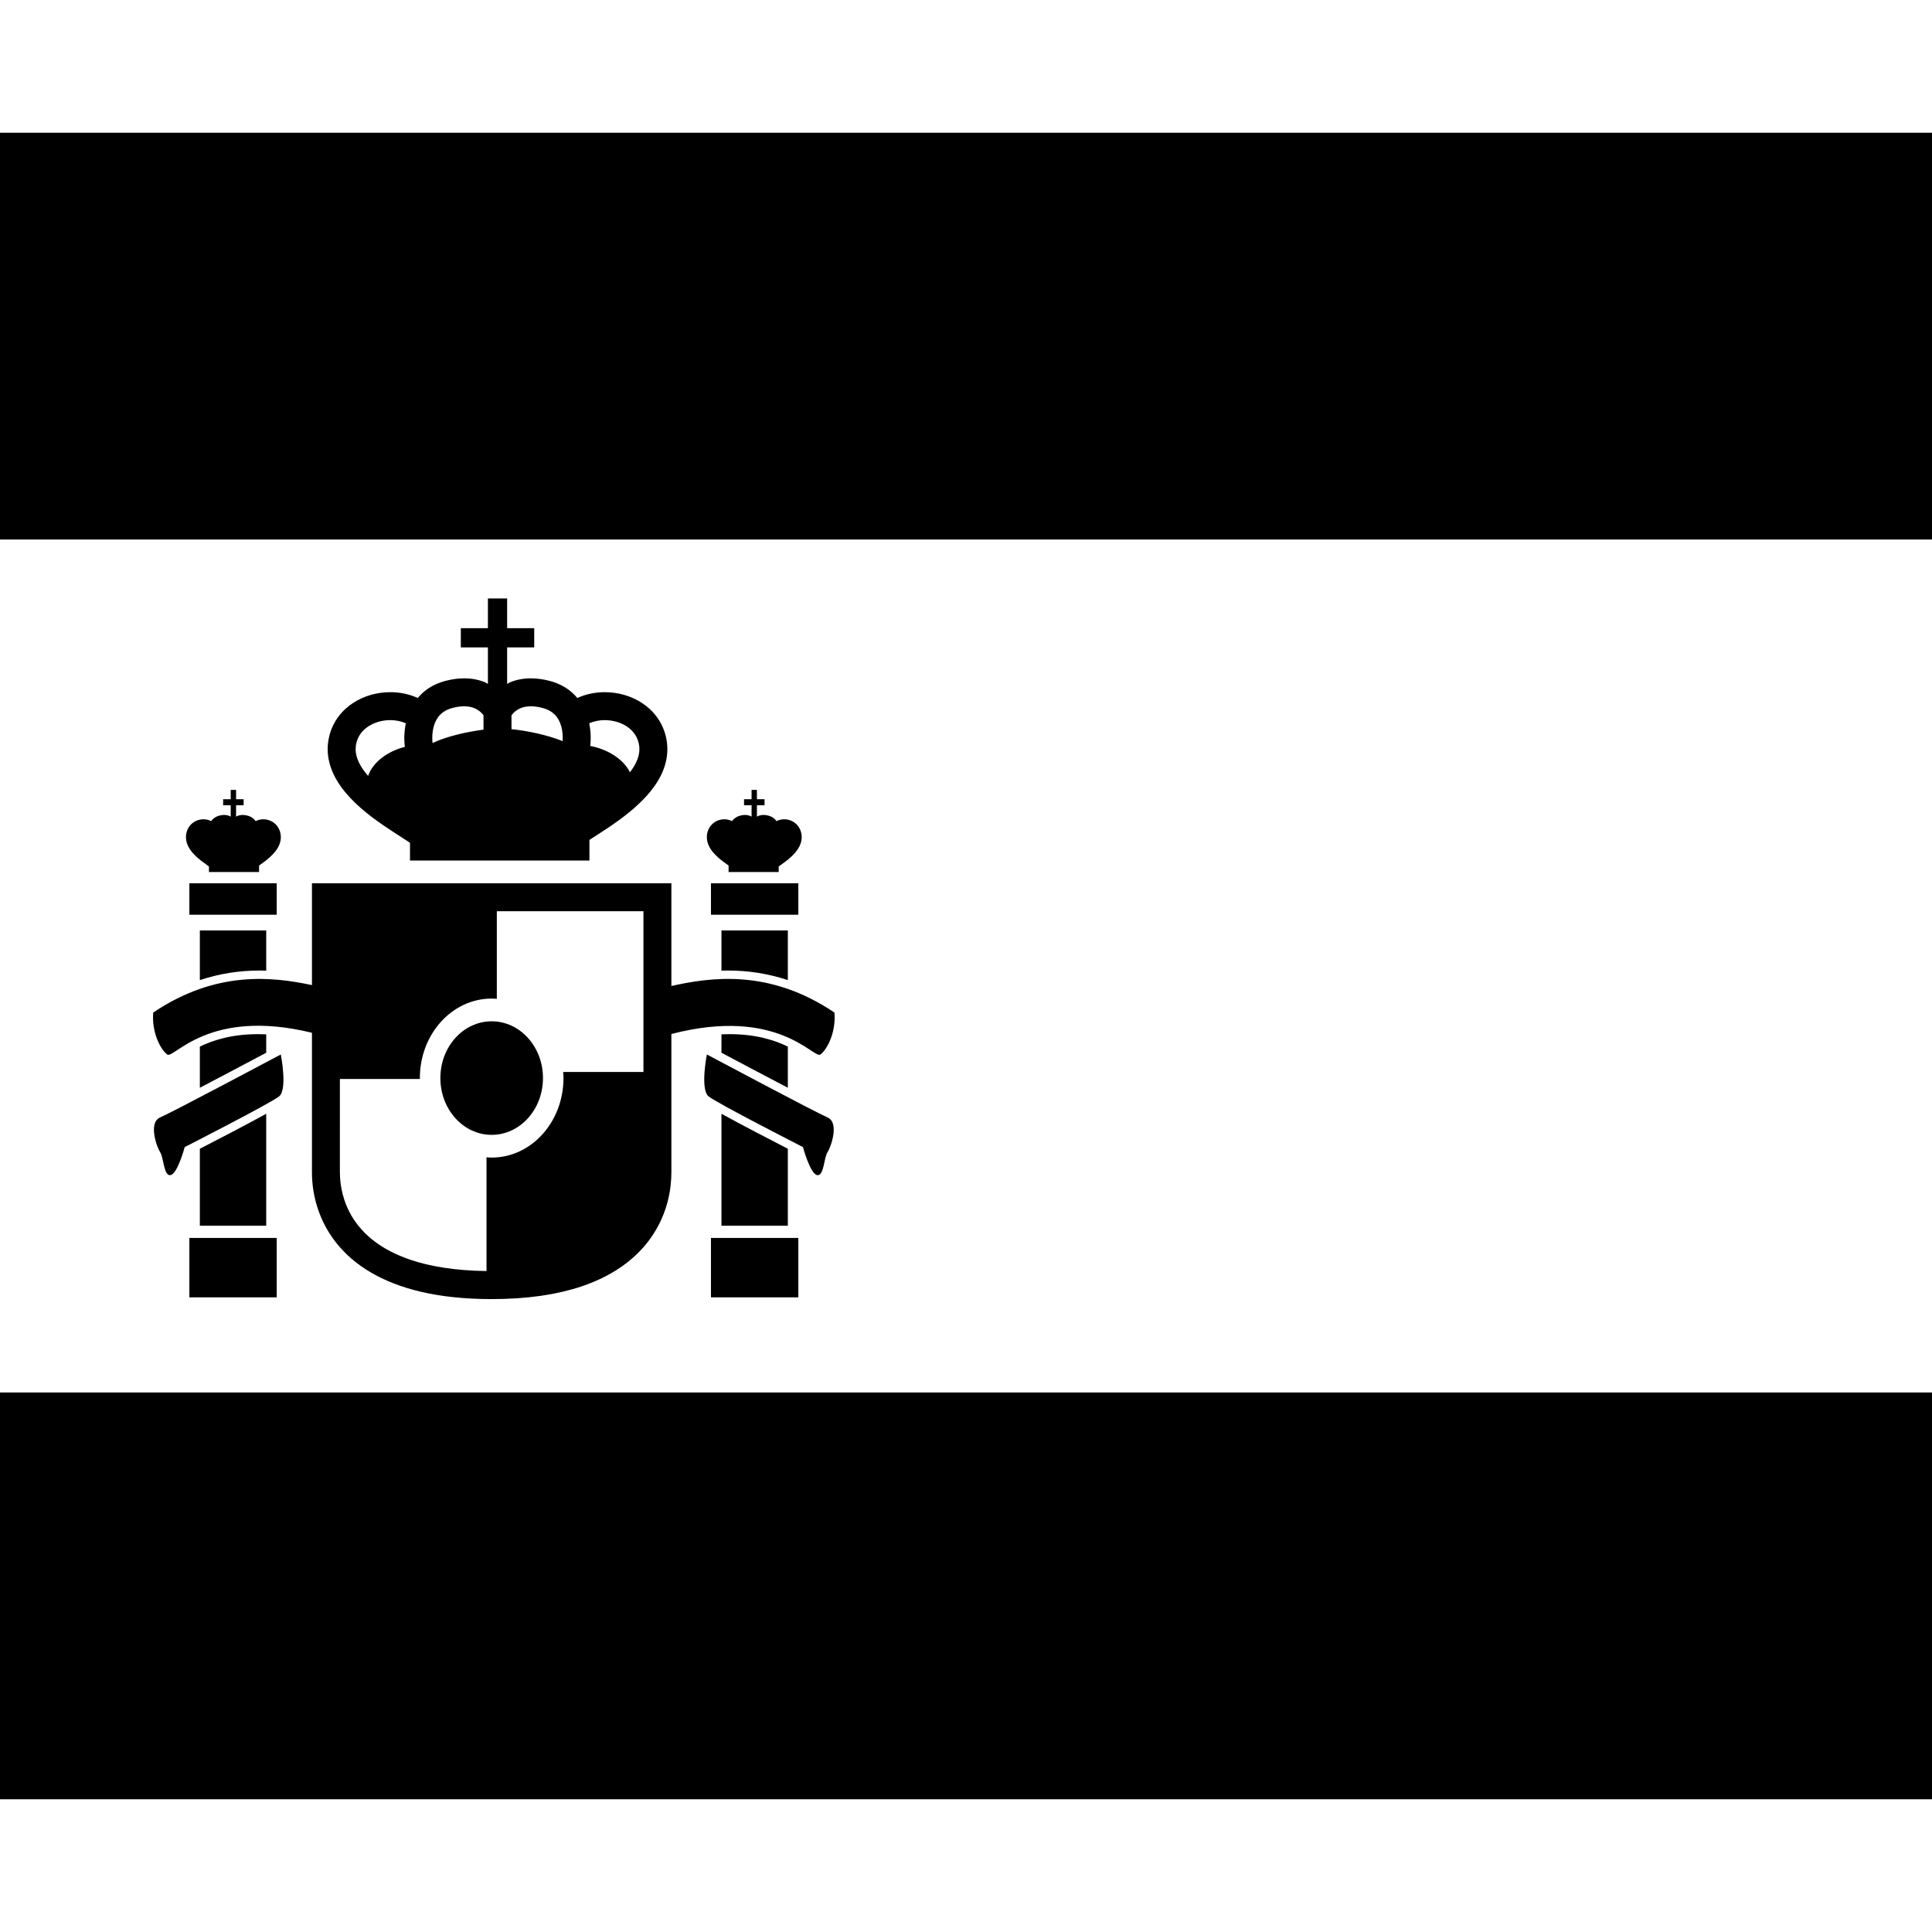
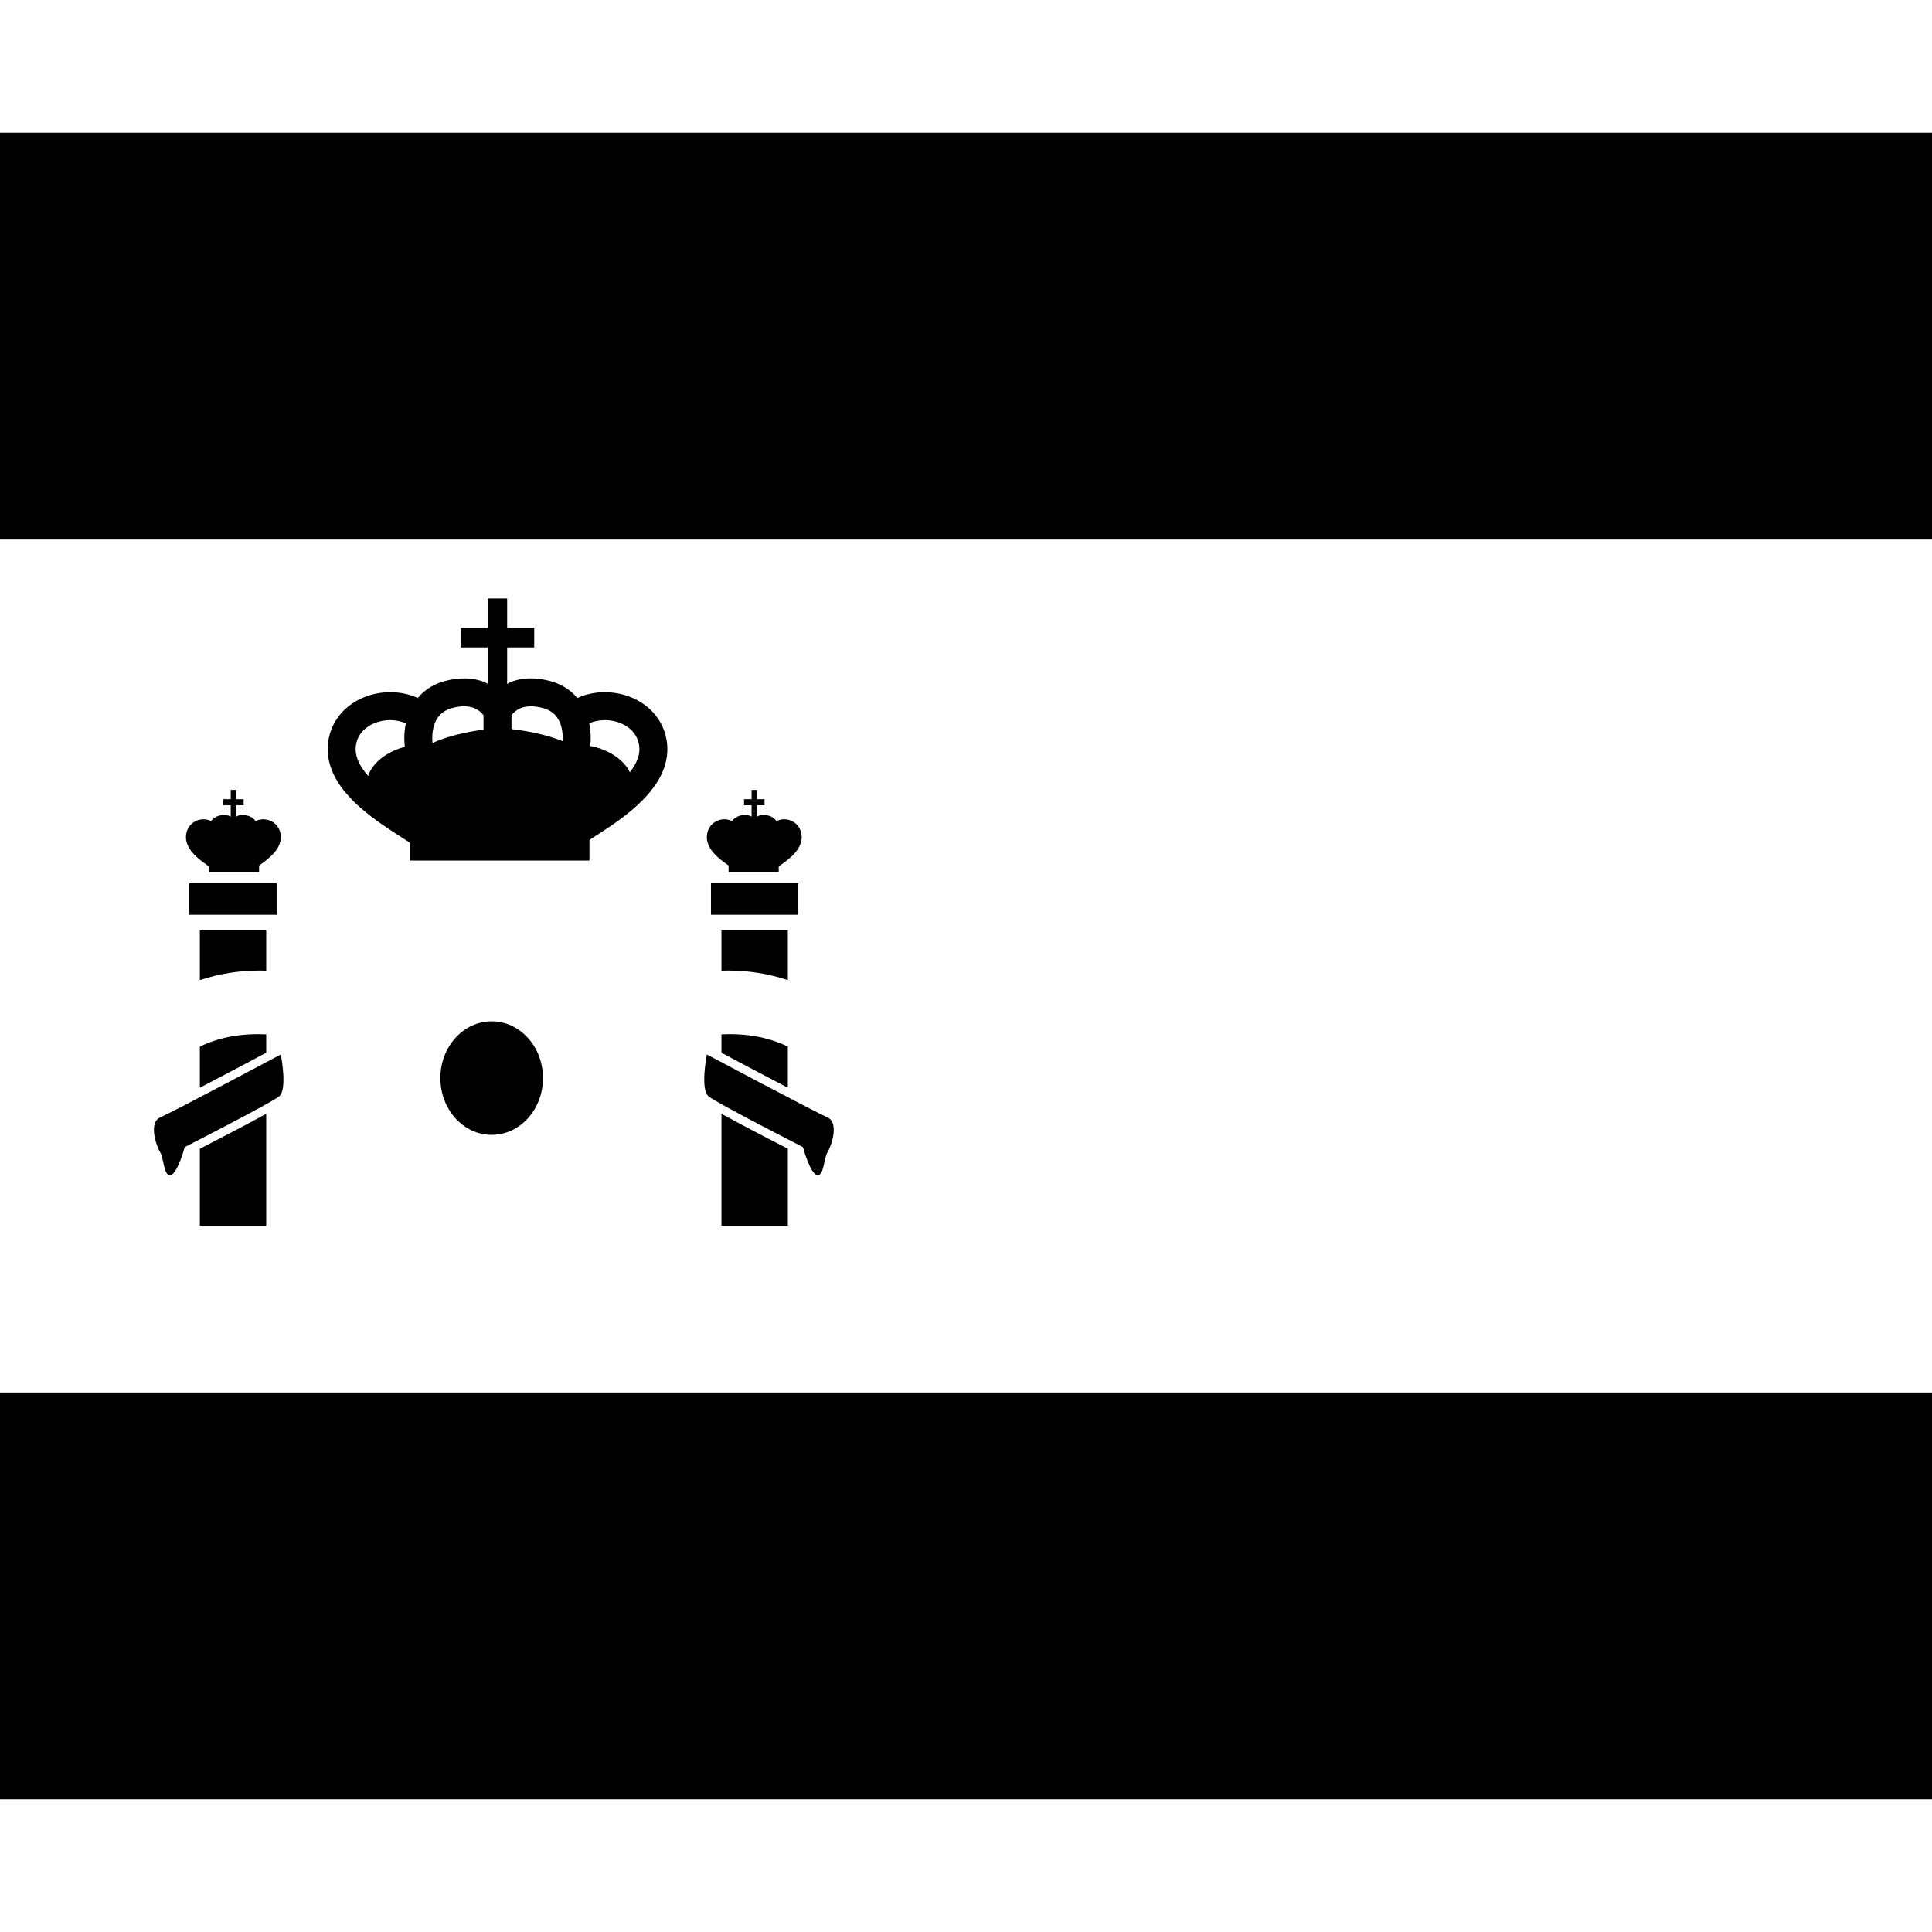
<svg xmlns="http://www.w3.org/2000/svg" version="1.1" id="_x32_" viewBox="0 0 512 512" xml:space="preserve">
  <style type="text/css">
	.st0{fill:#000000;}
</style>
  <g>
    <path class="st0" d="M128.595,180.839c-1.572-0.657-3.465-1.076-5.587-1.069c-1.512,0-3.114,0.199-4.84,0.641   c-1.954,0.496-3.686,1.305-5.145,2.374c-0.893,0.649-1.633,1.398-2.305,2.191c-2.305-1.054-4.809-1.542-7.29-1.542   c-3.435,0.008-6.886,0.924-9.832,2.84c-2.939,1.893-5.382,4.916-6.328,8.771c-0.29,1.168-0.435,2.329-0.435,3.473   c0.007,3.786,1.503,7.13,3.496,9.924c3.016,4.198,7.244,7.481,11.015,10.106c1.886,1.306,3.664,2.436,5.099,3.359   c0.726,0.458,1.36,0.871,1.863,1.214c0.138,0.092,0.229,0.16,0.344,0.237v4.695h23.779h23.778v-5.473   c1.351-0.886,3.191-2.031,5.206-3.39c3.229-2.183,6.893-4.901,9.916-8.236c1.512-1.672,2.87-3.519,3.878-5.58   c1.001-2.069,1.65-4.382,1.65-6.848c0-1.145-0.138-2.313-0.428-3.481c-0.962-3.855-3.39-6.878-6.336-8.771   c-2.946-1.916-6.396-2.832-9.832-2.84c-2.473,0-4.962,0.488-7.267,1.542c-0.672-0.793-1.435-1.542-2.32-2.191   c-1.459-1.069-3.192-1.878-5.146-2.374c-1.725-0.442-3.328-0.641-4.839-0.641c-2.122-0.008-4.016,0.412-5.588,1.069   c-0.283,0.115-0.443,0.298-0.703,0.42v-9.694h7.176v-5.092h-7.176v-7.87h-5.099v7.87h-7.176v5.092h7.176v9.694   C129.038,181.137,128.874,180.954,128.595,180.839z M107.282,197.93c-4.336,1.1-8.443,3.902-9.726,7.695   c-1.022-1.168-1.855-2.358-2.404-3.496c-0.61-1.26-0.908-2.436-0.908-3.611c0-0.542,0.061-1.099,0.206-1.671   c0.496-1.916,1.58-3.306,3.183-4.359c1.604-1.054,3.71-1.649,5.794-1.649c1.481,0,2.901,0.306,4.122,0.839   c-0.267,1.329-0.405,2.642-0.405,3.939C107.145,196.404,107.206,197.175,107.282,197.93z M128.137,193.366   c-4.305,0.542-9.717,1.756-13.511,3.534c-0.03-0.428-0.076-0.855-0.069-1.283c-0.007-1.977,0.435-3.816,1.26-5.137   c0.412-0.672,0.916-1.229,1.572-1.71c0.656-0.482,1.489-0.894,2.611-1.184c1.184-0.298,2.168-0.412,3.008-0.412   c1.176,0,2.046,0.221,2.74,0.504c1.038,0.435,1.74,1.084,2.19,1.618c0.076,0.092,0.138,0.176,0.198,0.26V193.366z M160.259,190.839   c2.092,0,4.198,0.596,5.794,1.641c1.604,1.061,2.696,2.443,3.184,4.359c0.152,0.58,0.213,1.137,0.213,1.687   c0,1.764-0.702,3.626-2.122,5.611c-0.122,0.175-0.274,0.351-0.397,0.519c-1.77-3.618-6.137-6.168-10.504-6.962   c0.061-0.687,0.114-1.374,0.114-2.077c0-1.29-0.122-2.61-0.389-3.939C157.374,191.145,158.786,190.839,160.259,190.839z    M135.55,189.557c0.237-0.321,0.58-0.718,1.061-1.1c0.871-0.656,2.015-1.267,4.076-1.282c0.832,0,1.824,0.114,3.008,0.412   c1.114,0.29,1.954,0.702,2.611,1.184c0.977,0.724,1.633,1.626,2.121,2.794c0.466,1.152,0.711,2.572,0.703,4.053   c0.008,0.259-0.03,0.519-0.046,0.786c-4.061-1.656-9.466-2.756-13.534-3.168V189.557z" />
    <path class="st0" d="M130.298,300.748c7.511,0,13.596-6.734,13.596-15.046c0-8.313-6.085-15.046-13.596-15.046   c-7.504,0-13.596,6.732-13.596,15.046C116.702,294.014,122.793,300.748,130.298,300.748z" />
    <path class="st0" d="M60.946,216.305c-0.442-0.206-0.969-0.336-1.565-0.336c-0.42,0-0.862,0.068-1.351,0.198   c-0.542,0.161-1.03,0.412-1.435,0.749c-0.245,0.198-0.458,0.442-0.641,0.686c-0.642-0.328-1.344-0.489-2.031-0.489   c-0.962,0-1.924,0.291-2.756,0.901c-0.817,0.588-1.496,1.534-1.764,2.741c-0.084,0.366-0.122,0.724-0.122,1.091   c0,1.191,0.42,2.229,0.977,3.107c0.84,1.32,2.023,2.343,3.077,3.167c0.527,0.413,1.023,0.764,1.427,1.054   c0.199,0.146,0.374,0.275,0.519,0.382c0.03,0.024,0.061,0.046,0.092,0.077v1.466h6.642h6.641v-1.718   c0.374-0.275,0.885-0.634,1.45-1.061c0.901-0.687,1.924-1.535,2.771-2.58c0.42-0.519,0.801-1.1,1.084-1.749   c0.282-0.649,0.465-1.366,0.465-2.145c0-0.367-0.045-0.726-0.122-1.091c-0.274-1.206-0.946-2.153-1.77-2.741   c-0.825-0.61-1.787-0.901-2.748-0.901c-0.687,0-1.389,0.161-2.031,0.489c-0.183-0.244-0.397-0.489-0.641-0.686   c-0.412-0.336-0.901-0.588-1.443-0.749c-0.481-0.13-0.923-0.198-1.351-0.198c-0.596,0-1.114,0.13-1.557,0.336   c-0.081,0.038-0.127,0.091-0.199,0.13v-3.03h2v-1.596h-2v-2.473h-1.42v2.473h-2.007v1.596h2.007v3.03   C61.073,216.396,61.026,216.343,60.946,216.305z" />
-     <rect x="50.183" y="328.068" class="st0" width="23.145" height="15.741" />
    <rect x="50.183" y="234.076" class="st0" width="23.145" height="8.336" />
-     <path class="st0" d="M44.313,279.45c1.741,1.304,10.824-12.481,38.358-5.756c0,15.81,0,31.932,0,36.985   c0,3.106,0.474,6.755,1.871,10.534c2.061,5.672,6.282,11.626,13.656,15.947c7.374,4.351,17.71,7.114,32.099,7.114   c9.595,0,17.381-1.221,23.702-3.328c9.481-3.144,15.641-8.366,19.237-14.038c3.618-5.656,4.687-11.588,4.687-16.228   c0-5.015,0-20.954,0-36.657c28.397-7.374,37.74,6.748,39.504,5.428c1.855-1.39,4.168-6.016,3.702-11.115   c-17.252-11.626-32.744-9.359-43.206-7.038c0-5.092,0-9.824,0-13.657c0-5.984,0-9.854,0-9.854v-3.71h-47.626H82.671v3.71   c0,0,0,10.343,0,23.274c-10.434-2.214-25.408-3.954-42.06,7.275C40.152,273.434,42.458,278.06,44.313,279.45z M90.076,285.938   h21.206c0-0.084-0.016-0.16-0.016-0.236c0-11.642,8.527-21.069,19.031-21.069c0.466,0,0.908,0.038,1.366,0.076V241.48h38.855   c0,7.756,0,26.382,0,42.603h-21.267c0.046,0.527,0.076,1.069,0.076,1.619c0,11.641-8.519,21.069-19.03,21.069   c-0.458,0-0.908-0.038-1.366-0.077v30.145c-8.306-0.106-14.87-1.221-19.984-2.924c-8.107-2.725-12.634-6.786-15.344-10.992   c-2.688-4.206-3.527-8.725-3.527-12.244C90.076,306.946,90.076,297.168,90.076,285.938z" />
    <path class="st0" d="M68.397,274.06c-6.963,0-11.917,1.588-15.435,3.298v10.908c5.679-2.97,12.381-6.511,17.588-9.282v-4.878   C69.832,274.076,69.107,274.06,68.397,274.06z" />
    <path class="st0" d="M52.962,304.434v20.389H70.55V295.16C65.404,298,57.542,302.076,52.962,304.434z" />
    <path class="st0" d="M68.84,257.198c0.58,0,1.145,0.023,1.71,0.038V246.58H52.962v13.16   C58.061,258.046,63.313,257.198,68.84,257.198z" />
    <path class="st0" d="M74.412,279.45c0,0-28.702,15.282-31.954,16.672c-3.237,1.389-0.916,7.87,0,9.259   c0.931,1.39,0.931,6.481,2.779,6.023c1.862-0.465,3.71-7.412,3.71-7.412s22.687-11.58,25.008-13.428   C76.267,288.717,74.412,279.45,74.412,279.45z" />
    <path class="st0" d="M198.984,216.305c-0.443-0.206-0.969-0.336-1.565-0.336c-0.42,0-0.87,0.068-1.344,0.198   c-0.55,0.161-1.038,0.412-1.443,0.749c-0.252,0.198-0.466,0.442-0.649,0.686c-0.641-0.328-1.344-0.489-2.03-0.489   c-0.962,0-1.924,0.291-2.748,0.901c-0.817,0.588-1.496,1.534-1.764,2.741c-0.084,0.366-0.122,0.724-0.122,1.091   c0,0.778,0.183,1.496,0.466,2.145c0.275,0.649,0.656,1.23,1.076,1.749c0.847,1.045,1.87,1.892,2.771,2.58   c0.565,0.427,1.076,0.786,1.45,1.061v1.718h6.641h6.641v-1.466c0.031-0.031,0.061-0.053,0.1-0.077   c0.145-0.106,0.313-0.236,0.519-0.382c0.405-0.29,0.893-0.641,1.428-1.054c1.054-0.824,2.229-1.847,3.069-3.167   c0.565-0.878,0.977-1.916,0.977-3.107c0-0.367-0.03-0.726-0.122-1.091c-0.26-1.206-0.946-2.153-1.763-2.741   c-0.832-0.61-1.786-0.901-2.74-0.901c-0.702,0-1.397,0.161-2.046,0.489c-0.183-0.244-0.397-0.489-0.641-0.686   c-0.397-0.336-0.886-0.588-1.435-0.749c-0.481-0.13-0.931-0.198-1.351-0.198c-0.588,0-1.122,0.13-1.565,0.336   c-0.08,0.038-0.126,0.091-0.198,0.13v-3.03h2.015v-1.596h-2.015v-2.473h-1.42v2.473h-2v1.596h2v3.03   C199.107,216.389,199.061,216.343,198.984,216.305z" />
-     <rect x="188.412" y="328.068" class="st0" width="23.153" height="15.741" />
    <rect x="188.412" y="234.076" class="st0" width="23.153" height="8.336" />
    <path class="st0" d="M193.343,274.06c-0.702,0-1.428,0.016-2.152,0.046v4.878c5.206,2.771,11.908,6.313,17.595,9.282v-10.908   C205.267,275.648,200.305,274.06,193.343,274.06z" />
    <path class="st0" d="M191.191,295.16v29.664h17.595v-20.389C204.198,302.076,196.336,298,191.191,295.16z" />
    <path class="st0" d="M192.9,257.198c5.527,0,10.786,0.848,15.886,2.542v-13.16h-17.595v10.656   C191.756,257.221,192.32,257.198,192.9,257.198z" />
    <path class="st0" d="M216.504,311.404c1.847,0.458,1.847-4.633,2.779-6.023c0.924-1.389,3.236-7.87,0-9.259   c-3.244-1.39-31.954-16.672-31.954-16.672s-1.847,9.267,0.466,11.114c2.313,1.848,25,13.428,25,13.428   S214.648,310.939,216.504,311.404z" />
    <rect y="35.176" class="st0" width="512" height="107.801" />
    <rect y="369.022" class="st0" width="512" height="107.802" />
  </g>
</svg>